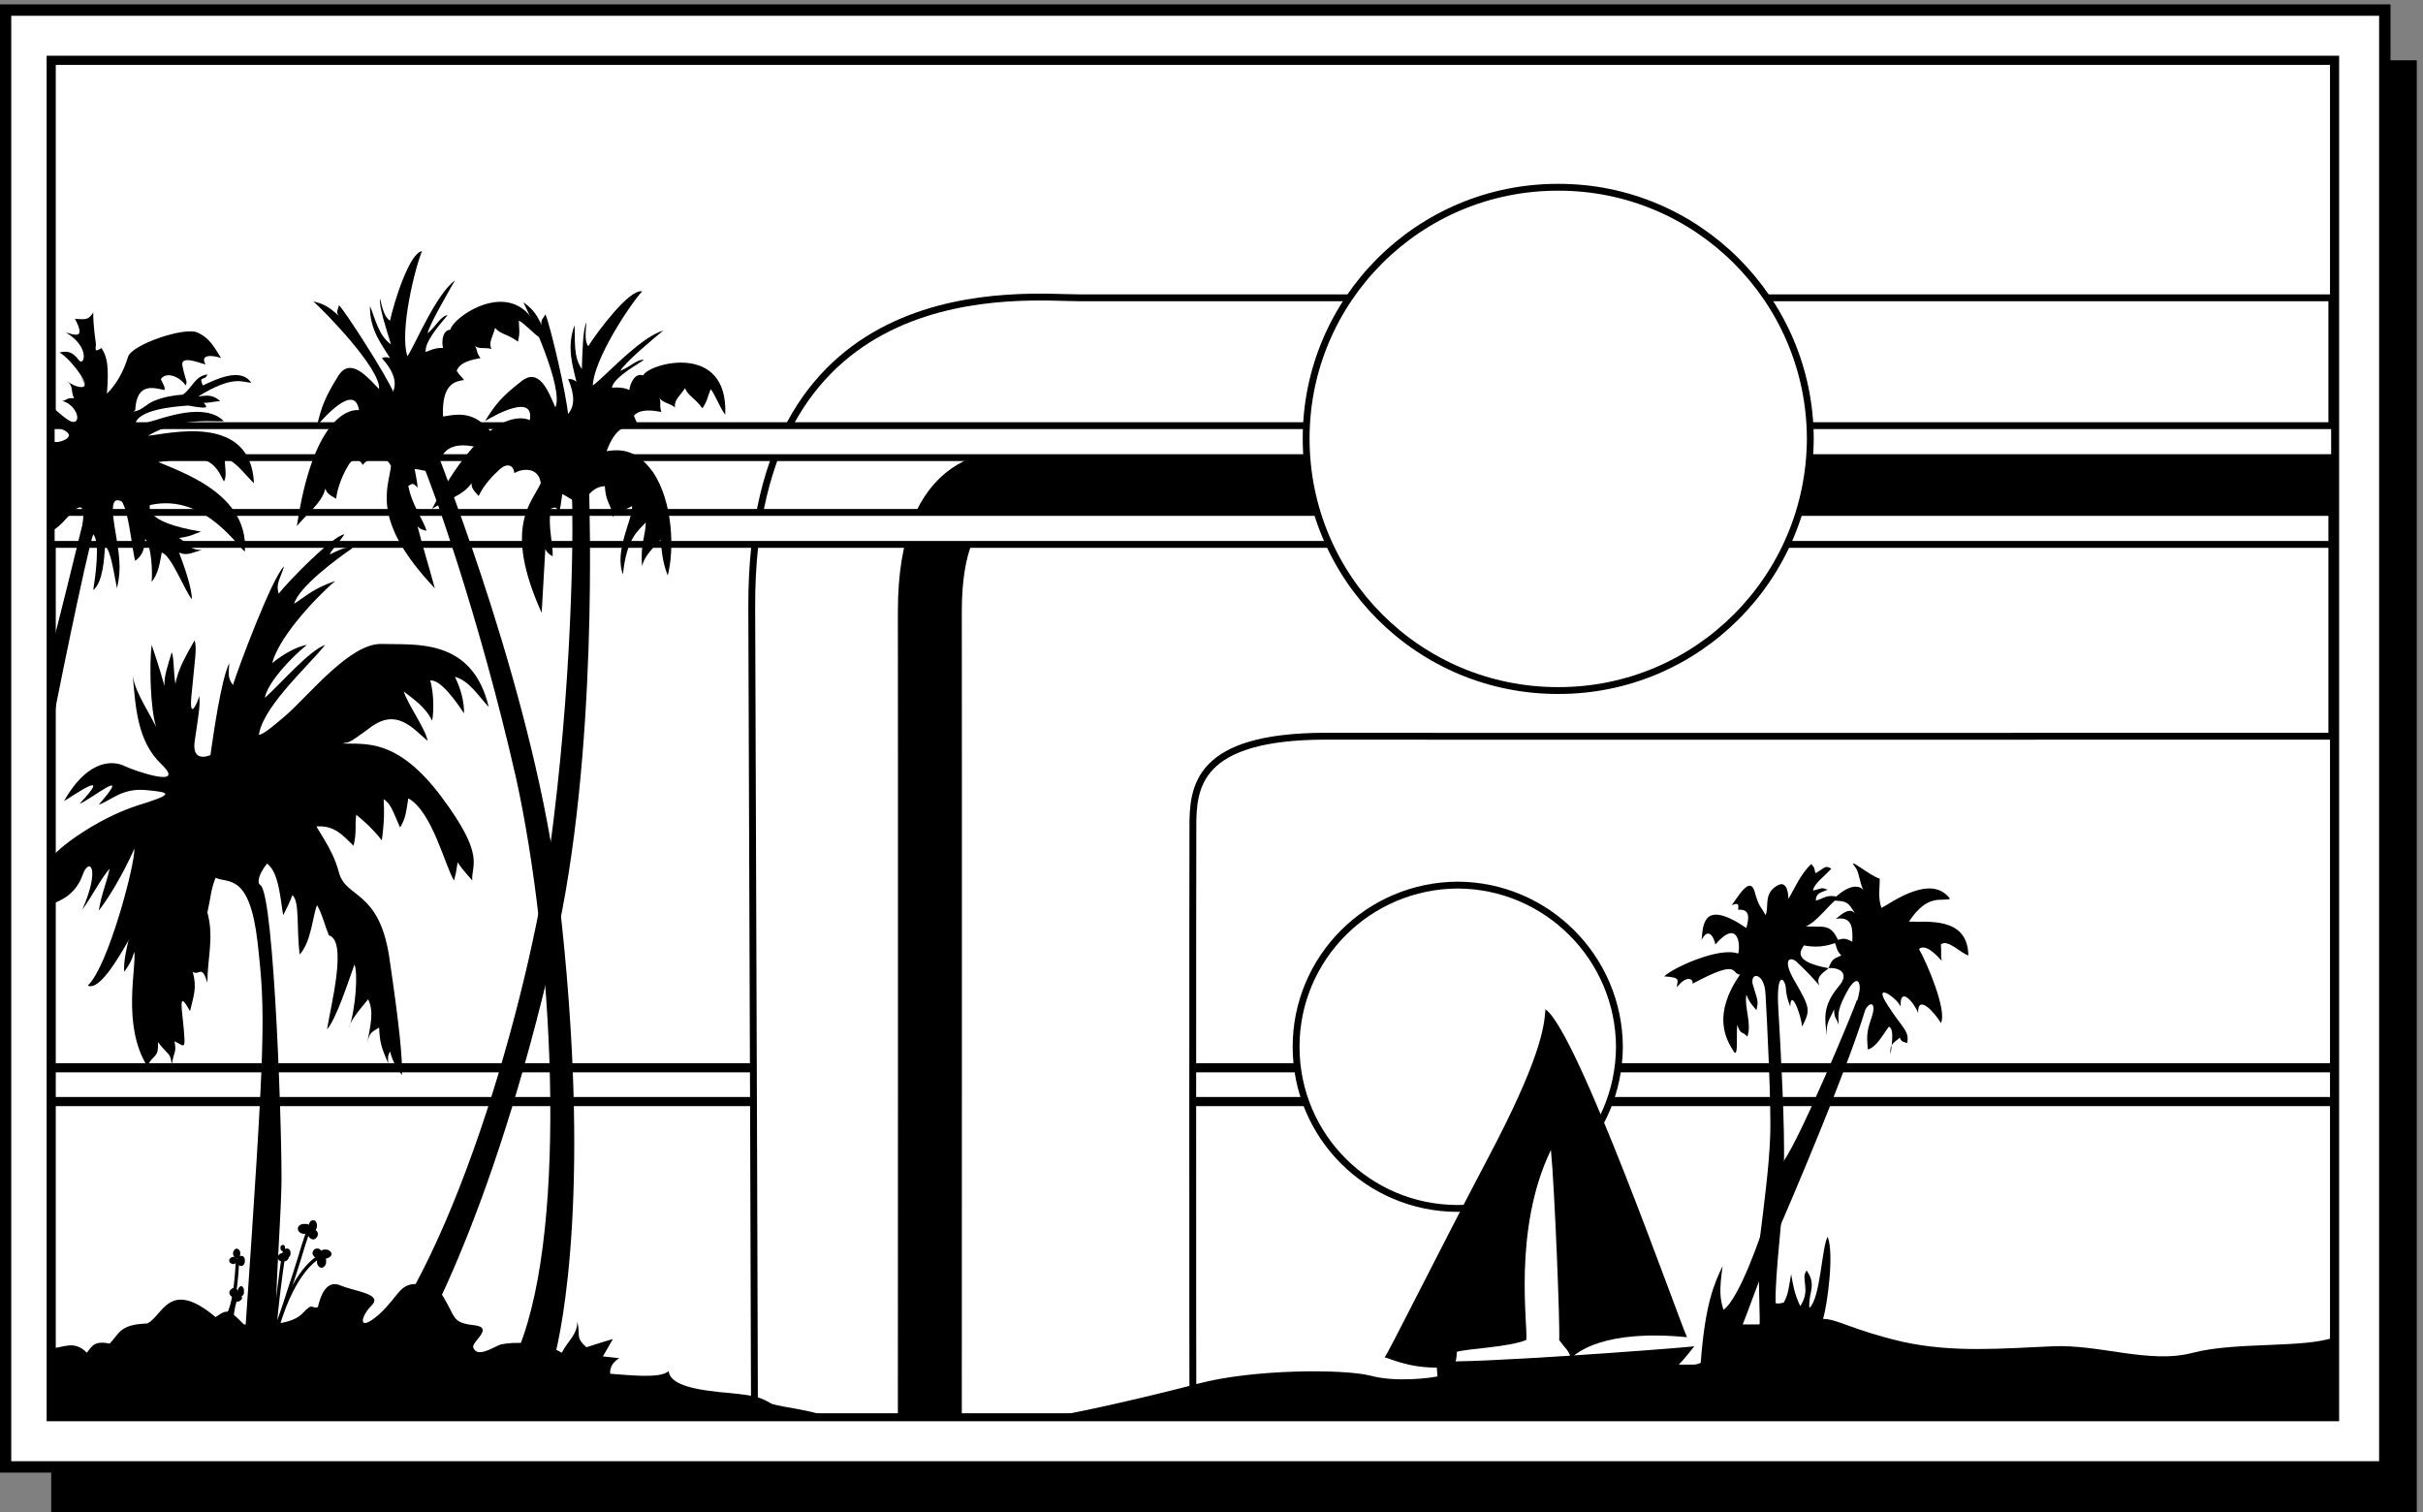
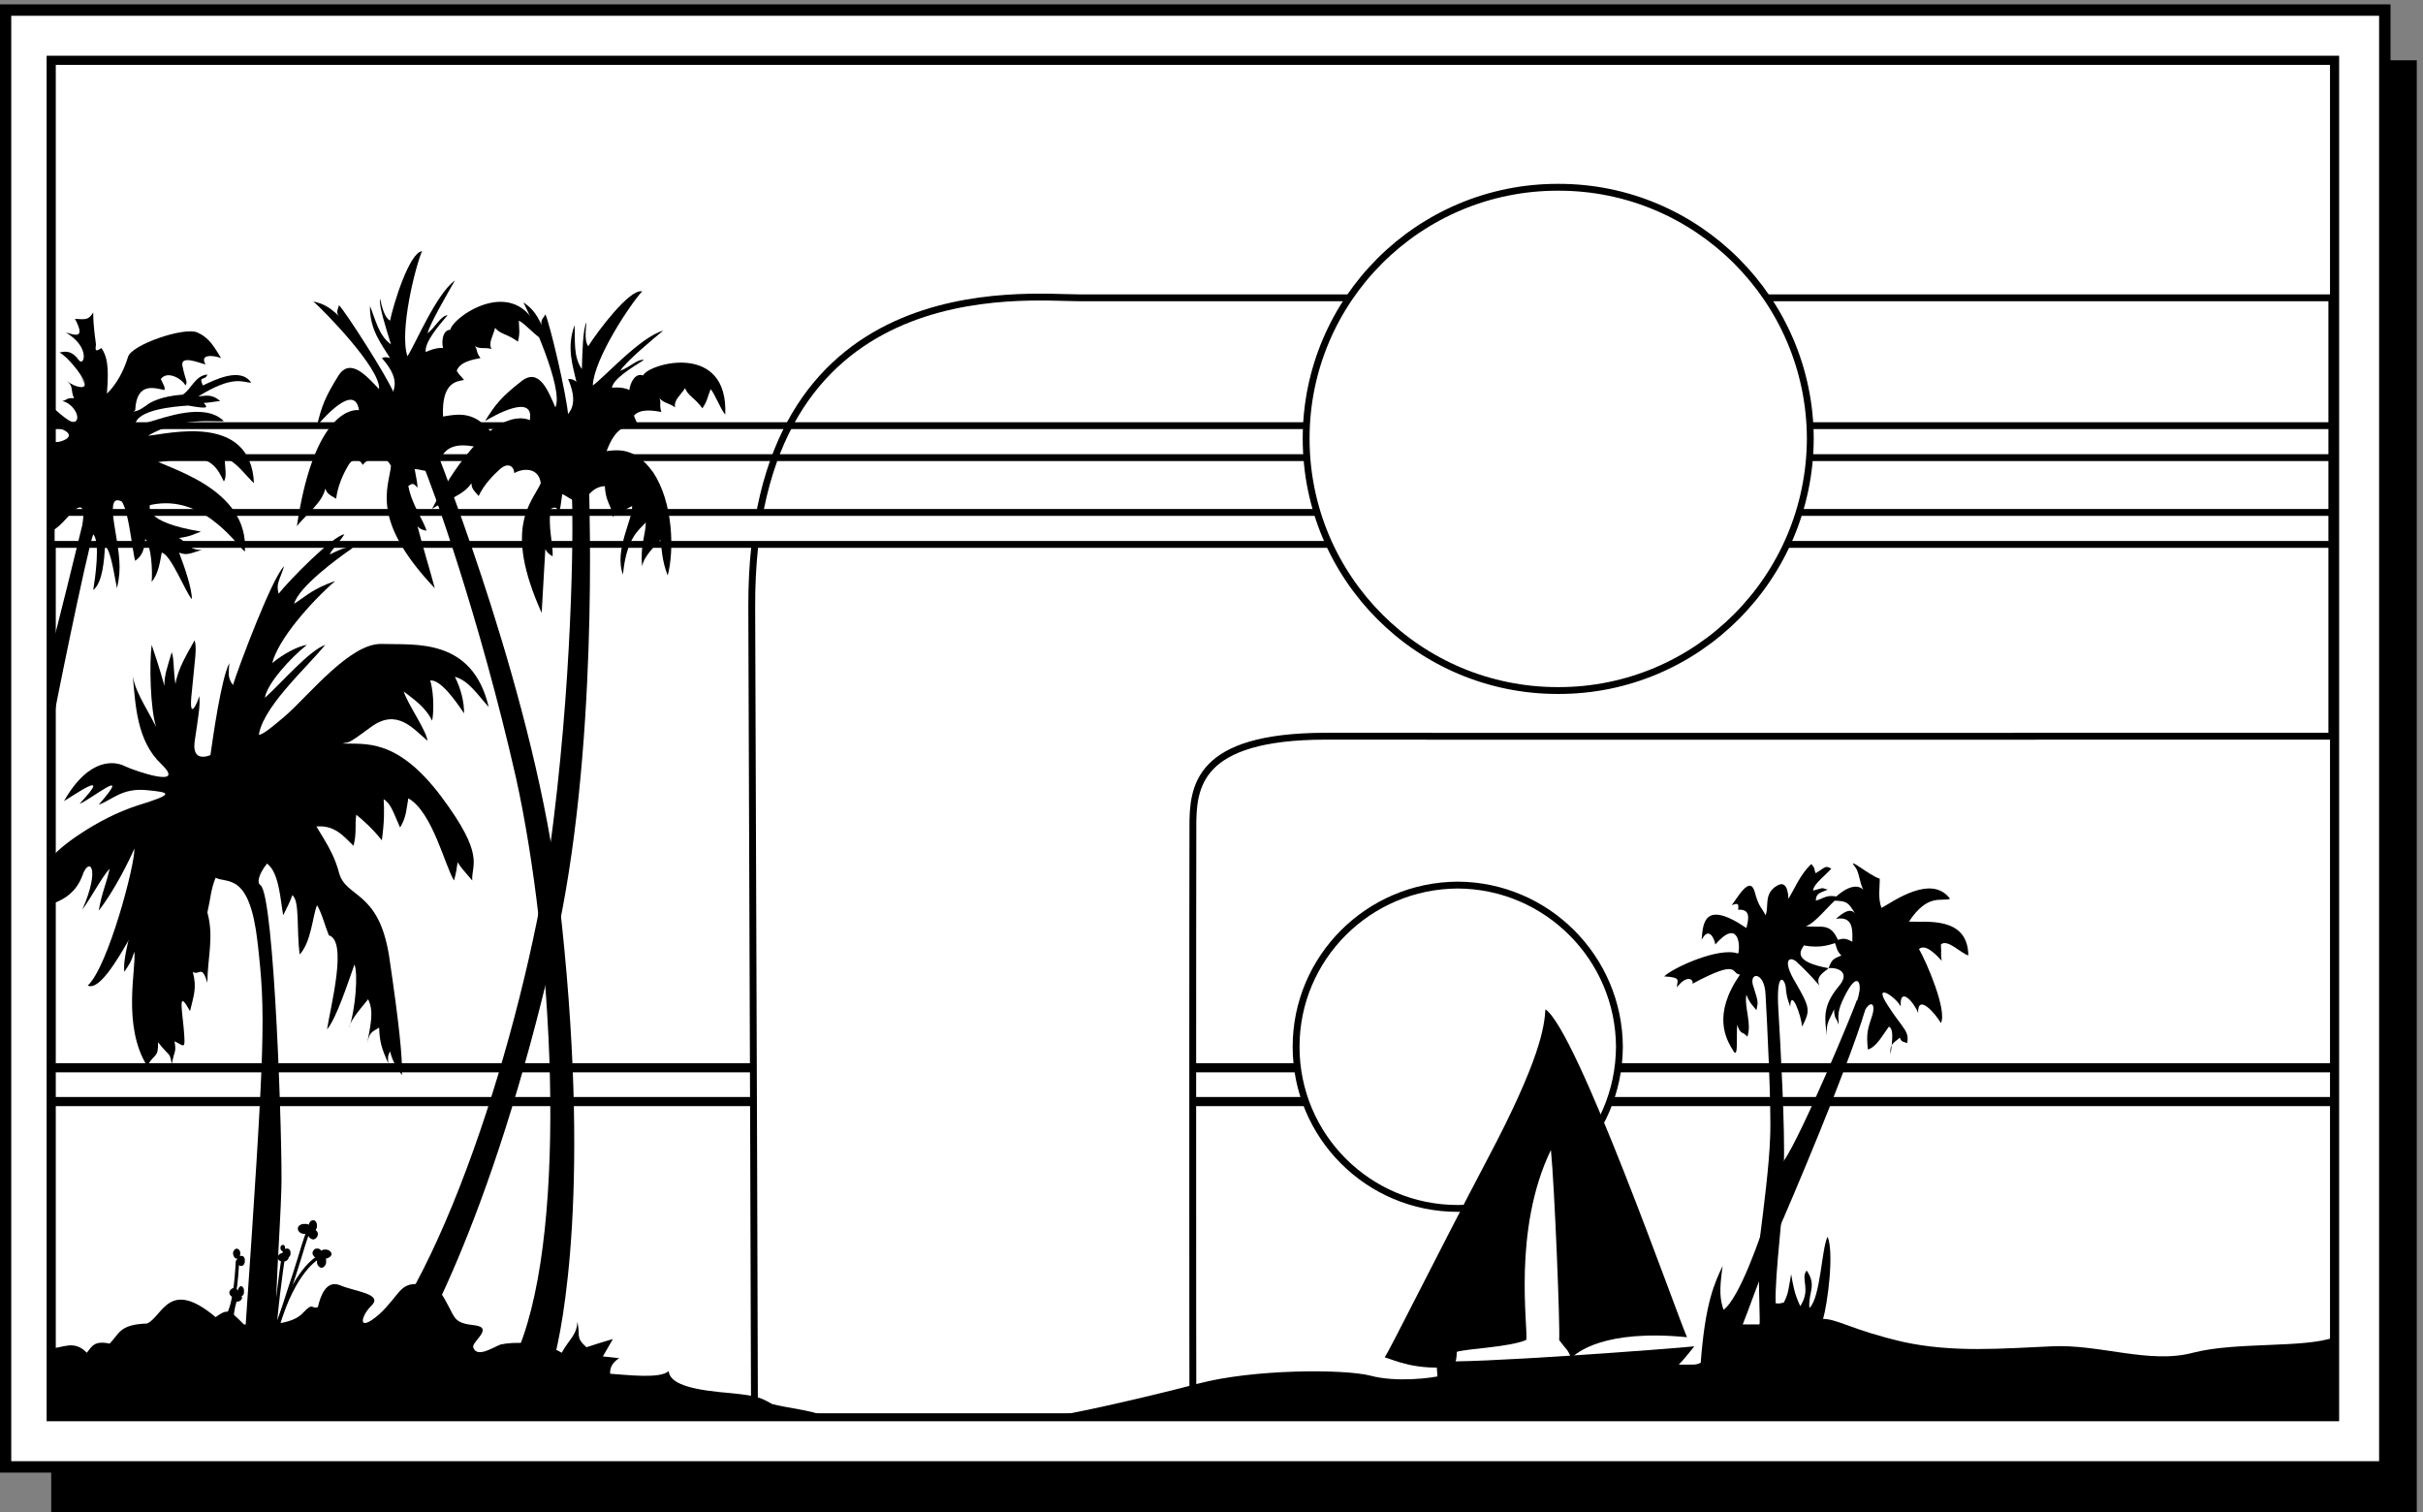
<svg xmlns="http://www.w3.org/2000/svg" xml:space="preserve" width="352.833" height="220.167">
  <rect width="100%" height="100%" fill="#808080" stroke="none" />
  <path d="M2720.25 255.25v1590h-2590v-1590h2590" style="fill:#000;fill-opacity:1;fill-rule:nonzero;stroke:none" transform="matrix(.133 0 0 -.133 -9.867 254.2)" />
  <path d="M2685.25 305.25v1595h-2605v-1595h2605" style="fill:#fff;fill-opacity:1;fill-rule:nonzero;stroke:none" transform="matrix(.133 0 0 -.133 -9.867 254.2)" />
  <path d="M2685.25 305.25v1595h-2605v-1595z" style="fill:none;stroke:#000;stroke-width:12.5;stroke-linecap:butt;stroke-linejoin:miter;stroke-miterlimit:10;stroke-dasharray:none;stroke-opacity:1" transform="matrix(.133 0 0 -.133 -9.867 254.2)" />
  <path d="M2630.25 360.25v1485h-2500v-1485zm-2500 382h2500m-2500-37h2500" style="fill:none;stroke:#000;stroke-width:10;stroke-linecap:butt;stroke-linejoin:miter;stroke-miterlimit:10;stroke-dasharray:none;stroke-opacity:1" transform="matrix(.133 0 0 -.133 -9.867 254.2)" />
  <path d="M900.25 360.25h480c-.25 49.75-.25 599.75 0 645-.25 44.75 4.75 99.75 145 100 69.75-.25 1102 0 1102 0v480h-1372c-56.5-.25-359 34.75-358-338 1.66-420.996 3-887 3-887" style="fill:#fff;fill-opacity:1;fill-rule:nonzero;stroke:none" transform="matrix(.133 0 0 -.133 -9.867 254.2)" />
  <path d="M900.25 360.25h480c-.25 49.75-.25 599.75 0 645-.25 44.75 4.75 99.75 145 100 69.75-.25 1102 0 1102 0v480h-1372c-56.5-.25-359 34.75-358-338 1.66-420.996 3-887 3-887z" style="fill:none;stroke:#000;stroke-width:7.5;stroke-linecap:butt;stroke-linejoin:miter;stroke-miterlimit:10;stroke-dasharray:none;stroke-opacity:1" transform="matrix(.133 0 0 -.133 -9.867 254.2)" />
-   <path d="M2627.25 1382.25c-64.75.25-1417.25.25-1435 0-17.25.25-99.75 12.75-100-140 .25-152.25 0-880 0-880" style="fill:none;stroke:#000;stroke-width:70;stroke-linecap:butt;stroke-linejoin:miter;stroke-miterlimit:10;stroke-dasharray:none;stroke-opacity:1" transform="matrix(.133 0 0 -.133 -9.867 254.2)" />
-   <path d="M2630.25 1410.25v35h-2500v-35h2500" style="fill:#fff;fill-opacity:1;fill-rule:nonzero;stroke:none" transform="matrix(.133 0 0 -.133 -9.867 254.2)" />
  <path d="M2630.25 1410.25v35h-2500v-35z" style="fill:none;stroke:#000;stroke-width:7.5;stroke-linecap:butt;stroke-linejoin:miter;stroke-miterlimit:10;stroke-dasharray:none;stroke-opacity:1" transform="matrix(.133 0 0 -.133 -9.867 254.2)" />
  <path d="M2627.25 1315.25v35h-2497v-35h2497" style="fill:#fff;fill-opacity:1;fill-rule:nonzero;stroke:none" transform="matrix(.133 0 0 -.133 -9.867 254.2)" />
  <path d="M2627.25 1315.25v35h-2497v-35z" style="fill:none;stroke:#000;stroke-width:7.5;stroke-linecap:butt;stroke-linejoin:miter;stroke-miterlimit:10;stroke-dasharray:none;stroke-opacity:1" transform="matrix(.133 0 0 -.133 -9.867 254.2)" />
  <path d="M1780.25 1155.25c152.05-.25 275.52 123.22 276 276-.48 151.82-123.95 275.3-276 275-152.55.3-276.02-123.18-276-275-.02-152.78 123.45-276.25 276-276" style="fill:#fff;fill-opacity:1;fill-rule:nonzero;stroke:none" transform="matrix(.133 0 0 -.133 -9.867 254.2)" />
  <path d="M1780.25 1155.25c152.05-.25 275.52 123.22 276 276-.48 151.82-123.95 275.3-276 275-152.55.3-276.02-123.18-276-275-.02-152.78 123.45-276.25 276-276z" style="fill:none;stroke:#000;stroke-width:7.5;stroke-linecap:butt;stroke-linejoin:miter;stroke-miterlimit:10;stroke-dasharray:none;stroke-opacity:1" transform="matrix(.133 0 0 -.133 -9.867 254.2)" />
  <path d="M1670.25 588.25c97.38-.023 176.52 79.125 177 177-.48 97.379-79.62 176.531-177 177-97.88-.469-177.03-79.621-177-177-.03-97.875 79.12-177.023 177-177" style="fill:#fff;fill-opacity:1;fill-rule:nonzero;stroke:none" transform="matrix(.133 0 0 -.133 -9.867 254.2)" />
  <path d="M1670.25 588.25c97.38-.023 176.52 79.125 177 177-.48 97.379-79.62 176.531-177 177-97.88-.469-177.03-79.621-177-177-.03-97.875 79.12-177.023 177-177z" style="fill:none;stroke:#000;stroke-width:7.5;stroke-linecap:butt;stroke-linejoin:miter;stroke-miterlimit:10;stroke-dasharray:none;stroke-opacity:1" transform="matrix(.133 0 0 -.133 -9.867 254.2)" />
  <path d="M2630.25 447.25c-32.75-12.25-107.75-4.75-155-17-47.75-12.75-102.75 9.75-155 7-52.75-2.25-107.75-7.25-163 5-54.75 12.75-72.25 25.25-87 25 4.75 16.5 12.25 71.5 5 90-6.5-11-7.75-67.25-20-78-1.5 17 8.5 24.5-3 41-7.25-9 5.25-20.25-7-39-6.5 13.75-7.75 22.5-10 35-2.75-15-2.75-21.25-8-31-6-1.5-6-1.5-12 0-.25-25.25 0-124 0-124h615v86m-525 515c-10.04 12.484 16-9.75 27-13 .25-8-2.25-21.75 2-32 12 6.5 54.5 37.75 75 10-9.25-3.5-24.25 6.5-45-25 18.25-1 64.5 6.5 65-37-8 2.25-23 18.5-30 12 .75-11-.5-12.25 1-18-5.25 5.75-17.75 19.5-25 13 8.5-14.75 31-67.25 24-81-6.75 11.25-25.5 32.5-25 11-4.25 11.5-20.5 30.25-19 7-5.25 10.75-31.69 27.961-14 1 16.25-25.25 23.75-27.75 21-41-4.75 2-6 .75-8 6-5.5-5.25-11.75-6.5-10-18 2 16.5 3.25 27.75-2 30-7.25-9.75-13.5-22.25-23-25-1.75 17.75-.5 21.5 5 38 4.5 16-5.5 16-12-4-6 3.75-4.75 2.5-10 6 4 9 6.5 15.25 8 25 1 10.25-4.19 20.34-19-12-6.25-14-3.75-19-4-26-2.25 8.25-4.75 5.75-5 17-6-13.75-8.5-13.75-8-29-1.75 17.75-5.6 31.727 13 54 14 16.25-2.25 21.25-11 20 3.75 10 5 10 14 14-9 8.5-2.75 16-13 15 14 2.25 14 6 25 0 .25 12.25 1.5 28.5-18 25 8.25 7.25 15.75 12.25 21 6-7.75 12.5-9 13.75-25 14 8.5 9.75 24.75 21 34 12-4.25 7.75-4.25 19-9 25" style="fill:#000;fill-opacity:1;fill-rule:nonzero;stroke:none" transform="matrix(.133 0 0 -.133 -9.867 254.2)" />
  <path d="M2107.25 816.25c-4.75-13.75-59.75-146.25-80-176-19.75-30.25-7-78-7-78 13.5 30.25 77.25 180.25 96 243-2.5 7.25-9 11-9 11" style="fill:#000;fill-opacity:1;fill-rule:nonzero;stroke:none" transform="matrix(.133 0 0 -.133 -9.867 254.2)" />
  <path d="M2032.25 927.25c6.5 10.25 12.75 26.5 25 38 5.25-5.25 2.75-6.5 5-10 11.5 7.25 10.25 8.5 17 5-6.75-7.75-19.25-16.5-20-24 10.75 2.5 8.25 3.75 16 1-7.75-3.5-12.75-3.5-13-12 9 2.25 11.5 7.25 25 4-11-9.25-26-29.25-36-32 16.25-2.25 27.5 5.25 36-17-7.25-2.75-19.75-7.75-38-4-3-5-14.25-17.5 27-25-3.75-3.75-15-8.75-10-19-10 11.5-16.25 17.75-24 25-7.25 7.75-18.5 5.25-2-22 16-27.75 16-30.25 7-48-1 12.75-12.25 42.75-13 22-3 8.25-4.25 12-5 22-1.75 10-10.5 16.25-8-25s7.5-133.75 6-171c-1-37.75-1-38-1-38-1.25-24.75-11.25-104.75-7-122-6.75-16.5-15.5-22.75-19-25 2.25 13.5-2.75 77.25 1 107 3.75 30.25 10 77.75 11 109 1.5 31.25-3.5 130-5 156-1 26.5-19.75 25.25-13 8 5.75-17.75 4.5-16.5 3-25-3.5 4.75-7.25 7.25-11 17-2.5-13.5 6.25-32.25 1-46-4.75 6.25-7.25 1.25-11 13-1.25-10.5 1.49-37.484-4-29-8.5 13.5-23.5 39.75 7 84-10.5.75.75 18.25-52-10 1.5 5.75-7.25 9.5-17-4-.25 7.25 6 11-14 12 8.75 9 60 32.75 81 25 2.75 9 .25 39-25 10-1 6.5-7.25 20.25-15 5 1.5 16.5 1.5 45.25 49 13 2.5 9.75 5 21-9 20 .25 4.75 1.5 8.5-7 5 7.25 9.75 19.75 32.25 25 15 4.75-17.75 7.25-16.5 12-26 4 9.5-2.25 23.25 12 32 13.25 8.75 13-14 13-14" style="fill:#000;fill-opacity:1;fill-rule:nonzero;stroke:none" transform="matrix(.133 0 0 -.133 -9.867 254.2)" />
  <path d="M2009.25 581.25c-6.75-22.5-30.5-91.25-48-104-3.75 11.5-5 20.25-1 48-9-19-19-40.25-24-106-6.25-3-8.75-1.75-24-2 6.5 6.5 14 16.5 17 20-20.5-2.25-249.25-19.75-283-16 2.5-7.5 0-41.25 14-61 19.75-.25 376 1 376 1l-17 114-19-14h-18c5.25 12.5 19 52.5 25 64 .25 19.75 2 56 2 56" style="fill:#000;fill-opacity:1;fill-rule:nonzero;stroke:none" transform="matrix(.133 0 0 -.133 -9.867 254.2)" />
  <path d="M1651.25 469.25c-6.25-8-22.5-38-39-39 7.75-5.25 12.75-9 24-9 6.25 11.25 12.5 38.75 15 48m115 262c-1.25-10-7.5-21.25-6-36 7.25 3.5 7.25 3.5 9 15 .75 11-1.75 13.5-3 21" style="fill:#fff;fill-opacity:1;fill-rule:nonzero;stroke:none" transform="matrix(.133 0 0 -.133 -9.867 254.2)" />
  <path d="M1652.25 405.25c-9.75-2.75-49.75-7.75-78 0-29.25 7.25-128 7.25-189-9-61.5-16.25-151.5-36.25-163-36 37.75-.25 458 0 458 0l-28 45" style="fill:#000;fill-opacity:1;fill-rule:nonzero;stroke:none" transform="matrix(.133 0 0 -.133 -9.867 254.2)" />
  <path d="M1775.25 574.25c25.13.219 45.71 23.965 46 53-.29 29.539-20.87 53.285-46 53-25.64.285-46.21-23.461-46-53-.21-29.035 20.36-52.781 46-53" style="fill:#fff;fill-opacity:1;fill-rule:nonzero;stroke:none" transform="matrix(.133 0 0 -.133 -9.867 254.2)" />
  <path d="M1766.25 806.25c-1.25-18.75-5-53.75-64-165-58.5-111.25-106-207.5-112-216 9.75-2.75 34.75-15.25 76-10 2.5 8.5 2.5 7.25 3 16 13.25 3.75 57 5 76 13 2.25 13.25-15.25 120.75 27 208 4-39.75 10.25-196 9-208 7.5-10.5 10-10.5 13-20 5.75 5.75 35.75 32 127 23-11.25 25.25-120 335.25-155 359m-1636 621c8.5-2.25 38.93 7.96 0 18-.25 7.25 0 21 0 21 7.25-5 22.25-21.25 27-16 5.25 4.75-3.5 19.75-15 22 4 .25 5.25 4 13 3-4 8.5-.25 13.5-8 19 10.25-8 22.75-9.25 19-2-3.75 7.75-4 8-4 8s10.25-17.75 3-4c-7.75 13.75-21.5 27.5-26 29 8.25 2.25 14.5 1 21-8 6-8.5 13.5 14-14 30 8.75-2.25 22.5-8.5 10 15 12.5-1 15-1 20 7 0-15.5 2.5-30.5 3-35-.5-5.5-1.75-9.25 6-4 6-9 8.5-19 6-50 11.25 11 18.75 26 23 40 3.25 13.5 62 33.5 76 27 13.5-6 18.5-16 26-28-8.75 3.25-23.75 4.5-17-7-6.75 1.5-29.25 11.5-25-3 3.25-15.5 5.75-15.5 3-20-3.5 7-19.75 17-27 7 3.5-7.5 4.75-8.75 4-12-10.5 2-30.5 9.5-32-22-17.25-19.75-62-41-62-41l-30 6" style="fill:#000;fill-opacity:1;fill-rule:nonzero;stroke:none" transform="matrix(.133 0 0 -.133 -9.867 254.2)" />
  <path d="M274.25 1479.25c9.5 5.75 13.25 20.75 27 22-2.5-7.5-10-.62-5-12 12.5 5.75 41.25 20.75 53 3-9.25.25-19.25 9-58-15 8.75.88 15 2.75 24-5-9-1-14-2.25-18-2 2.75-4 9-7.75-17-3-16.5-1-56.5-4.75-58-21-4.75 5-8 14-8 14 10.75-.25 14.5 3.5 20 7 4.5 4 17 10.25 40 12" style="fill:#000;fill-opacity:1;fill-rule:nonzero;stroke:none" transform="matrix(.133 0 0 -.133 -9.867 254.2)" />
  <path d="M222.25 1452.25c.875-6.62-2.25-8.5 15-3 16.5 4.5 60.875 22 82 1-9.25-1.5-46.75 5.38-83-16 20 1.38 112.5 26.38 116-52-8.5 7.75-19.125 23.38-32 28-.25-7.75 2.875-21.5-1-26-6.125 12-13 30.13-47 25-34.75-6.12-24.125-3.62-32 0 13.5-9.87 107.25-31.12 102-102-11.625 10.88-49.125 66.5-108 50-3 15.25-12 95-12 95" style="fill:#000;fill-opacity:1;fill-rule:nonzero;stroke:none" transform="matrix(.133 0 0 -.133 -9.867 254.2)" />
  <path d="M239.25 1362.25c-1.75-6-9.25-22.25 55-33-7.375-2.37-9.25-4.87-24-7 8.5-4.75 11-13.5 25-13-10.875-3-15.875-6.75-25-3 6-15.62 14.125-39.37 14-51-6.75 7.25-23 49.13-33 51-1.875-9.37-3.125-22.5-11-32 1 12.63-.25 38.88-7 47-1.375-9.37-1.375-16.87-11-24-3.5 10.25-7.859 68.38-19 68 14.25-1.5 36-3 36-3" style="fill:#000;fill-opacity:1;fill-rule:nonzero;stroke:none" transform="matrix(.133 0 0 -.133 -9.867 254.2)" />
  <path d="M212.25 1360.25c-7.875 2.88-18.5 12.25-13-23 5.75-34.75 8.25-47.87 3-70-2.875 13.38-6.625 42.13-13 46-1.125-14.5-2.375-39.5-13-48 1.875 11.63 8.125 52.88 0 61-6.25-15.62-45.625-208.12-46-216 .375 18.5 0 91 0 91 4.75 14.38 31 123.13 34 135 2 11.88 3.875 31.25-15 10-18.625-21.25-18.625-13.12-19-17-.875-4.87 0 98 0 98h24l60 35 13-23 9-81-24 2m293 121c-7.75 18.75-52.75 88.75-60 96-.25-3.5-4-7.25 0-12-11.5 11-17.75 13.5-28 16 11.5-10 74-73.75 72-96-13 13.5-31.75 36-45 14-14.25-23-18-33-23-54 7.5 8.5 41.25 47.25 46 17-13.5 1.5-51-12.25-68-127 9.5 12.25 28.25 26 31 41 2.25-5 3.5-6.25 12-11 1.5 13.5 7.75 27.25 13 36 4.75 8.75 12.25 8.75 16 1 6.25 7.75 22.5 15.25 31-1-2.25-23.75-23.5-58.75 48-134-6.5 24-12.75 44-19 68 0 0 2.5-4 10-5-3.75 12.25-16.25 28.5-20 49 3.75 2 5 4.5 10-2 1.25 9-22 102-22 102" style="fill:#000;fill-opacity:1;fill-rule:nonzero;stroke:none" transform="matrix(.133 0 0 -.133 -9.867 254.2)" />
  <path d="M497.25 1471.25c6.5 8.75 19 21.25-5 48 0 0 4 2 9 0-8.75 14.5-22.5 30.75-22 57 5.75-13.75 9.5-32.5 23-42-4.75 15.75-13.5 42-12 50 2.25-9.25 4.75-20.5 11-24 3.75 18.5 21.25 74.75 35 76-7.5-17.5-25-87.5-16-115 8.5 12.5 31 67.5 52 83-7.25-13-27.25-46.75-30-58 10.25 8.75 14 18.75 22 20-11.75-13.75-25.02-30.02-24-40 1-16.25-11.5-12.5-5-32 6-20.5-38-23-38-23" style="fill:#000;fill-opacity:1;fill-rule:nonzero;stroke:none" transform="matrix(.133 0 0 -.133 -9.867 254.2)" />
  <path d="M532.25 1521.25c5.25 3.75 17.75 10 27 9-1.75 7.25-.5 19.75 8 20 2.75 14.75 76.5 66 100-10-8.5 4.75-17.25 16-25 20 .25-10.25 1.5-12.75-1-23-12.5 9-18.75 7.75-25 15-2.5-9.75-7.5-16-4-23-7.25 2-12.25-.5-18 3 3.25-4.75.75-6 6-13-9-1.75-22.75-4.25-26-14 3.25-5.25 3.25-4 8-10-8.5-1.5-24.75-2.75-23-40 8.25 1 24.5 6 40-5 14.5-11.5 18.25-17.75 20-34-19.25 3.75-50.5 17.5-62-6-11-24-21-10.25-32-13-10.25 25.25-23 79-23 79l30 45" style="fill:#000;fill-opacity:1;fill-rule:nonzero;stroke:none" transform="matrix(.133 0 0 -.133 -9.867 254.2)" />
  <path d="M537.25 1402.25c9-19.75 61.5-164.75 102-343 39.5-179.25 58.25-486.75 3-624 16.5-10.25 31.5-11.5 38-14 9.75 35 42.145 193.594 6 506-25 216.5-128.75 475.25-132 485-5.5-2.25-17-10-17-10" style="fill:#000;fill-opacity:1;fill-rule:nonzero;stroke:none" transform="matrix(.133 0 0 -.133 -9.867 254.2)" />
  <path d="M696.25 1456.25c-1.191 20.5-20.187 101.52-25 111-1.004-3.45-5.789-5.72-4-12-6.77 14.68-11.824 19.12-20 25 6.848-13.36 44.426-94.35 35-115-7.637 17.43-17.781 44.9-38 28-20.746-16.31-27.625-24.48-39-43 9.551 5.9 54.316 31.13 49 1-12.547 5.96-52.484 5.55-107-97 13.168 8.46 35.438 15.15 43 28 .492-5.1 1.254-6.7 8-14 5.605 12.2 16.094 23.07 24 30 7.367 6.22 14.438 3.71 15-5 8.863 5.37 26.684 7 29-11-9.805-21.79-41.535-47.66 1-142 1.582 24.3 2.383 45.24 4 70 0 0 1.535-4.66 8-8 .832 12.69-5.516 32.18-2 52 4.012 1.39 6.023 3.32 9-4 3.75 7.59 12 103 12 103" style="fill:#000;fill-opacity:1;fill-rule:nonzero;stroke:none" transform="matrix(.133 0 0 -.133 -9.867 254.2)" />
  <path d="M685.25 1449.25c9.012 6.56 24.973 14.16 11 47 0 0 4.738.94 9-3-3.617 16.97-11.141 36.89-2 62 .93-15.42-1.805-34.35 8-48 .531 16.62 1.063 44.28 5 51-.82-9.15-2.227-20.59 2-26 10.215 16.2 45.52 63.36 59 60-13.027-14.04-52.93-74.16-54-103 12.547 8.85 52.145 53.16 77 60-11.062-9.08-41.195-34.2-47-44 12.035 4.93 18.914 13.11 26 12-14.801-9.42-32.75-20.32-35-30-4.617-15.71-15.141-8-16-29-.738-20.87-43-9-43-9" style="fill:#000;fill-opacity:1;fill-rule:nonzero;stroke:none" transform="matrix(.133 0 0 -.133 -9.867 254.2)" />
  <path d="M735.25 1485.25c5.867 1.68 19.738 3.39 28-1 .895 7.77 6.254 19.13 15 16 6.871 13.51 93.516 37.14 90-43-6.176 7.98-10.66 21.5-16 28-3.82-9.87-3.477-12.65-9-21-9.031 12.19-15.34 13.1-19 22-5.422-8.33-12.223-12.55-11-21-6.43 4.99-11.98 4.31-17 10 2.246-6.03-.527-6.37 2-15-8.988 1.64-22.781 3.88-30-4 2.203-6.26 2.621-5.08 5-13-8.422 2.11-24.152 6.36-36-29 9.145-2.14 26.133-2.87 37-18 9.879-16.11 11.324-23.25 7-39-16.348 9.82-41.199 33.23-60 15-18.289-19.01-23.117-2.7-35-1-.617 26.61 6 81 6 81l43 33" style="fill:#000;fill-opacity:1;fill-rule:nonzero;stroke:none" transform="matrix(.133 0 0 -.133 -9.867 254.2)" />
  <path d="M700.25 1371.25c1.453-21.54 2.438-175.75-20-358-21.73-181.414-106.898-477.477-205-589 12.254-14.523 25.973-20.719 31-25 21.156 29.477 104.727 168.102 175 475 48.984 212 37.746 490.55 38 501-5.992-.46-19-4-19-4m29 45c15.75 1.25 37 10 60-22 22-33 23.25-85.5 16-113-6.5 16.25-6.5 30-8 39-11-11.5-18.5-20.25-20-29-2.25 23.75 4 35 4 48-8.75-9.25-21.25-18-25-57-10 26.5 11.25 61.5 10 75-15-8.5-15-3.5-21-12-1.5 14.75-9 14.75-9 40 0 24.75-7 31-7 31m-425-334c3.25 22.75 12 85.25 21 103-.25-9-2.75-15.25 4-24 5.75 18.75 43.25 118.75 56 130-5.25-16.25-9-18.75-6-30 10.75 13.75 59.5 63.75 72 65-7.5-11.25-13.75-16.25-16-22 9.75 4.5 18.5 9.5 25 7-16.5-11.25-59-42.5-64-61 15 9.75 20 16 45 25-27.5-24-62.5-64-69-90 11.5 9.75 27.75 18.5 38 20-17.75-14-44-42.75-46-58 19.5 17.75 48.25 51.5 66 58-20.25-25.25-72.75-71.5-73-103-17.25-7.25-53-20-53-20" style="fill:#000;fill-opacity:1;fill-rule:nonzero;stroke:none" transform="matrix(.133 0 0 -.133 -9.867 254.2)" />
  <path d="M350.25 1106.25c9.75 0 9.75-1.25 36 21 26.25 22.75 71.25 80.25 106 79 35.25-1.25 99 7.5 117-69-11.75 12.75-21.75 29-37 33 6.5-12.75 10.25-27.75 10-40-9.75 14.75-26 37.25-37 36 4.75-16.25 3.5-38.75 2-44-7.25 15.25-21 24-31 32 3.75-13 25-43 26-54-16 13.5-33.5 36-62 15-29-21.5-22.75-15.25-31-18 24.5-1 59.5 6.5 108-58 49-65.5 32.75-74.25 34-92-7.5 9-12.5 14-16 20-1.5-9.75-1.5-11-4-20-10 16.5-23.75 75.25-50 90-2.5-14.75-2.5-21-9-32-7.25 16-9.75 26-18 31 .75-12.5.75-25-2-45-9.75 12.5-21 22.5-28 28-1.75-11.75.75-19.25-3-34-11.25 11-21.25 23.5-42 21-21.75-2.5-69 100-69 100" style="fill:#000;fill-opacity:1;fill-rule:nonzero;stroke:none" transform="matrix(.133 0 0 -.133 -9.867 254.2)" />
  <path d="M414.25 1019.25c7-18 23.25-34.25 31-63 7.25-28.75 43.5-18.75 55-92 11-74.25 14.75-111.75 14-130-6.75 9.5-10.5 15.75-13 26-2.5-5.25-2.5-5.25-2-13-8 17.75-9.25 24-10 39-8-5-10.5-5-13-17 3.75 20.75 7.5 34.5 1 48-11-13.5-19.75-23.5-21-32 7.5 22.25 10 61 6 70-7.25-20.25-19.75-59-30-71 4 25.75 22.75 97 2 103-4.25 10.25-8 25.25-13 33-5-12.75-6.25-40.25-19-54-3.5 27.5.25 58.75-8 65-3-8.75-5.5-12.5-10-22-3 15.75-4.25 45.75-17 56-12.25 9.75 47 54 47 54m-99 72c-4-5-31.5-20-28 8 4 27 6.5 40.75 5 50-1-5.5-12.25-31.75-8 5 3.25 35.75 5.75 47 3 56-8.5-15.25-18.5-31.5-21-48-2.5 16.5-1.25 26.5-4 35-4.75-16-8.5-26-8-37-5.5 19.75-10.5 34.75-14 45-2.75-20.25-1.5-71.5 5-90-12.75 24.75-25.25 42.25-26 60 3.25-36.5 4.5-75.25 32-101 27.5-26.75-30-6.75-40-2-10 5.25-38.75 11.5-67-38 8.25 4.5 55.75 38.25 17-3 11.25 3.75 60 43.75 21-1 14 4.75 25.25 18.5 52 16 25.75-2.5 33.25-3.75-10-17-44.25-14.25-89.25-48-94-58-.25-12.5 0-50 0-50 9.75 3.75 26 10 34 31 7 21.5 20.75 10.25 0-37 10.75 14.75 20.75 34.75 30 45-4.25-19-8-24-12-46 16.5 20.75 34 55.75 39 68 1.25-16-28.75-129.75-51-150 12.25-6 32.25 27.75 45 50 12.25 22.75 100 209 100 209" style="fill:#000;fill-opacity:1;fill-rule:nonzero;stroke:none" transform="matrix(.133 0 0 -.133 -9.867 254.2)" />
  <path d="m316.25 1100.25-99-200c.25-15.25-8.5-35.25-7-53 6 9 7.25 10.25 11 22 2.5-16.75-13.75-80.5 14-125 8.5 14.5 12.25 8.25 12 26 12.75-16.5 12.75-10.25 15-24 2.75 15 5.25 12.5 3 25 11-5 12.25-11.25 10 15-2.75 26.25-5.25 40 7 18 4 17 7.75 25.75 3 43 7.25-4.75 9.75 9 16-12 0 27.25 7.5 49.75 0 77 3.75 16.5 3.75 25.25 9 38 13.5-6.5 37.25 6 46-71 8.75-78 8.75-101.75-14-432 7.75-1 35 0 35 0-3.5 29 3.781 115.703 5 163 1.5 39.75-7.422 322.602-23 332-6.75 4 5.75 25.25 13 28 7.75 2.25 48 51 48 51l-70 91-34-12" style="fill:#000;fill-opacity:1;fill-rule:nonzero;stroke:none" transform="matrix(.133 0 0 -.133 -9.867 254.2)" />
  <path d="M130.25 435.25c12.25-.25 24.75 9.75 39-5 5.75 7.25 8.25 13.5 25 10 10.75 11 10.75 21 41 22 17.25 7.75 23.5 50.25 75 7 13.5 9.5 14.75 8.25 31-8 26.25-1.25 53.75 0 65 13 11.25 12 8.75 3.25 16 6 2.75 12.25 9 29.75 24 24 15-6.75 47.5-9.25 35-22-12.5-12.25-16.25-31 8-10 23.25 21.5 22 35.25 45 33 22-2.75 23.25-10.25 31-24 7.25-13.75 7.25-18.75 29-21 20.75-2.75-3.547-18.016-2-24 4-12.5 22.527.395 30 3 14 3.25 46.5 3.25 67-9 7 13.5 17 19.75 17 34 3.75-15.5-2.5-16.75 10-28 15 5 29 9 29 9l-11-19 18-2s-11-5.5-10-17c16.5-1 55.25-6 64 3 1.25-11.5 16.25-19 55-23 38.75-3.5 43.75-4.75 58-13 14.5-4.25 43.25-6.75 60-14-25.5-.25-849 0-849 0v75m203 98c2.383.195 4.164 2.57 4 6 .164 2.43-1.617 4.805-4 5-2.008-.195-3.789-2.57-4-5 .211-3.43 1.992-5.805 4-6" style="fill:#000;fill-opacity:1;fill-rule:nonzero;stroke:none" transform="matrix(.133 0 0 -.133 -9.867 254.2)" />
-   <path d="M329.25 527.25c3.121.465 5.301 2.047 5 4 .301 1.953-1.879 3.535-5 4-2.246-.465-4.426-2.047-4-4-.426-1.953 1.754-3.535 4-4" style="fill:#000;fill-opacity:1;fill-rule:nonzero;stroke:none" transform="matrix(.133 0 0 -.133 -9.867 254.2)" />
  <path d="M338.25 525.25c2.316-.059 4.293 2.516 4 6 .293 2.859-1.684 5.434-4 5-2.566.434-4.543-2.141-5-5 .457-3.484 2.434-6.059 5-6m70 35c3.711-.059 7.074 2.516 7 6 .074 2.859-3.289 5.434-7 5-4.586.434-7.949-2.141-8-5 .051-3.484 3.414-6.059 8-6" style="fill:#000;fill-opacity:1;fill-rule:nonzero;stroke:none" transform="matrix(.133 0 0 -.133 -9.867 254.2)" />
  <path d="M417.25 563.25c2.066-.062 4.043 2.707 4 6 .043 3.543-1.934 6.313-4 6-2.816.313-4.793-2.457-5-6 .207-3.293 2.184-6.062 5-6" style="fill:#000;fill-opacity:1;fill-rule:nonzero;stroke:none" transform="matrix(.133 0 0 -.133 -9.867 254.2)" />
  <path d="M417.25 554.25c2.555.445 4.93 2.82 5 6-.07 2.68-2.445 5.055-5 5-3.305.055-5.68-2.32-6-5 .32-3.18 2.695-5.555 6-6m4-20c2.996-.18 5.176 2.195 5 5 .176 3.055-2.004 5.43-5 5-2.371.43-4.551-1.945-5-5 .449-2.805 2.629-5.18 5-5" style="fill:#000;fill-opacity:1;fill-rule:nonzero;stroke:none" transform="matrix(.133 0 0 -.133 -9.867 254.2)" />
  <path d="M430.25 533.25c3.723.324 6.691 2.504 7 5-.309 2.871-3.277 5.051-7 5-3.598.051-6.566-2.129-7-5 .434-2.496 3.402-4.676 7-5" style="fill:#000;fill-opacity:1;fill-rule:nonzero;stroke:none" transform="matrix(.133 0 0 -.133 -9.867 254.2)" />
  <path d="M426.25 523.25c2.93.305 5.305 3.469 5 7 .305 4.281-2.07 7.445-5 7-2.93.445-5.305-2.719-5-7-.305-3.531 2.07-6.695 5-7" style="fill:#000;fill-opacity:1;fill-rule:nonzero;stroke:none" transform="matrix(.133 0 0 -.133 -9.867 254.2)" />
  <path d="M334.25 531.25c-.5-6.875-1.75-43.75-10-59m88 91c-3.5-5.125-7.25-21.375-16-48-8.75-25.875-14.375-45.875-19-55" style="fill:none;stroke:#000;stroke-width:3.75;stroke-linecap:butt;stroke-linejoin:miter;stroke-miterlimit:10;stroke-dasharray:none;stroke-opacity:1" transform="matrix(.133 0 0 -.133 -9.867 254.2)" />
  <path d="M424.25 535.25c-3-.875-28-15.25-46-76" style="fill:none;stroke:#000;stroke-width:3.75;stroke-linecap:butt;stroke-linejoin:miter;stroke-miterlimit:10;stroke-dasharray:none;stroke-opacity:1" transform="matrix(.133 0 0 -.133 -9.867 254.2)" />
  <path d="M338.25 492.25c1.828-.055 3.41 2.32 3 5 .41 3.18-1.172 5.555-3 6-2.078-.445-3.66-2.82-4-6 .34-2.68 1.922-5.055 4-5" style="fill:#000;fill-opacity:1;fill-rule:nonzero;stroke:none" transform="matrix(.133 0 0 -.133 -9.867 254.2)" />
  <path d="M330.25 491.25c2.746-.176 4.926 2.004 5 5-.074 2.371-2.254 4.551-5 5-2.621-.449-4.801-2.629-5-5 .199-2.996 2.379-5.176 5-5" style="fill:#000;fill-opacity:1;fill-rule:nonzero;stroke:none" transform="matrix(.133 0 0 -.133 -9.867 254.2)" />
  <path d="M334.25 486.25c2.496-.043 4.676 1.934 5 4-.324 2.816-2.504 4.793-5 5-2.871-.207-5.051-2.184-5-5-.051-2.066 2.129-4.043 5-4" style="fill:#000;fill-opacity:1;fill-rule:nonzero;stroke:none" transform="matrix(.133 0 0 -.133 -9.867 254.2)" />
  <path d="M332.25 490.25c-1-4.625-4.125-13.375-4-22" style="fill:none;stroke:#000;stroke-width:3.75;stroke-linecap:butt;stroke-linejoin:miter;stroke-miterlimit:10;stroke-dasharray:none;stroke-opacity:1" transform="matrix(.133 0 0 -.133 -9.867 254.2)" />
  <path d="M384.25 541.25c.965.215 2.152 1.797 2 4 .152 1.703-1.035 3.285-2 3-1.965.285-3.152-1.297-3-3-.152-2.203 1.035-3.785 3-4" style="fill:#000;fill-opacity:1;fill-rule:nonzero;stroke:none" transform="matrix(.133 0 0 -.133 -9.867 254.2)" />
  <path d="M388.25 534.25c2.316-.18 4.293 2.195 4 5 .293 3.055-1.684 5.43-4 5-2.566.43-4.543-1.945-5-5 .457-2.805 2.434-5.18 5-5" style="fill:#000;fill-opacity:1;fill-rule:nonzero;stroke:none" transform="matrix(.133 0 0 -.133 -9.867 254.2)" />
  <path d="M384.25 530.25c2.984-.426 5.559 1.754 6 4-.441 3.121-3.016 5.301-6 5-3.359.301-5.934-1.879-6-5 .066-2.246 2.641-4.426 6-4" style="fill:#000;fill-opacity:1;fill-rule:nonzero;stroke:none" transform="matrix(.133 0 0 -.133 -9.867 254.2)" />
  <path d="M384.25 534.25c-1.75-10.5-9.25-66.75-9-82" style="fill:none;stroke:#000;stroke-width:3.75;stroke-linecap:butt;stroke-linejoin:miter;stroke-miterlimit:10;stroke-dasharray:none;stroke-opacity:1" transform="matrix(.133 0 0 -.133 -9.867 254.2)" />
</svg>